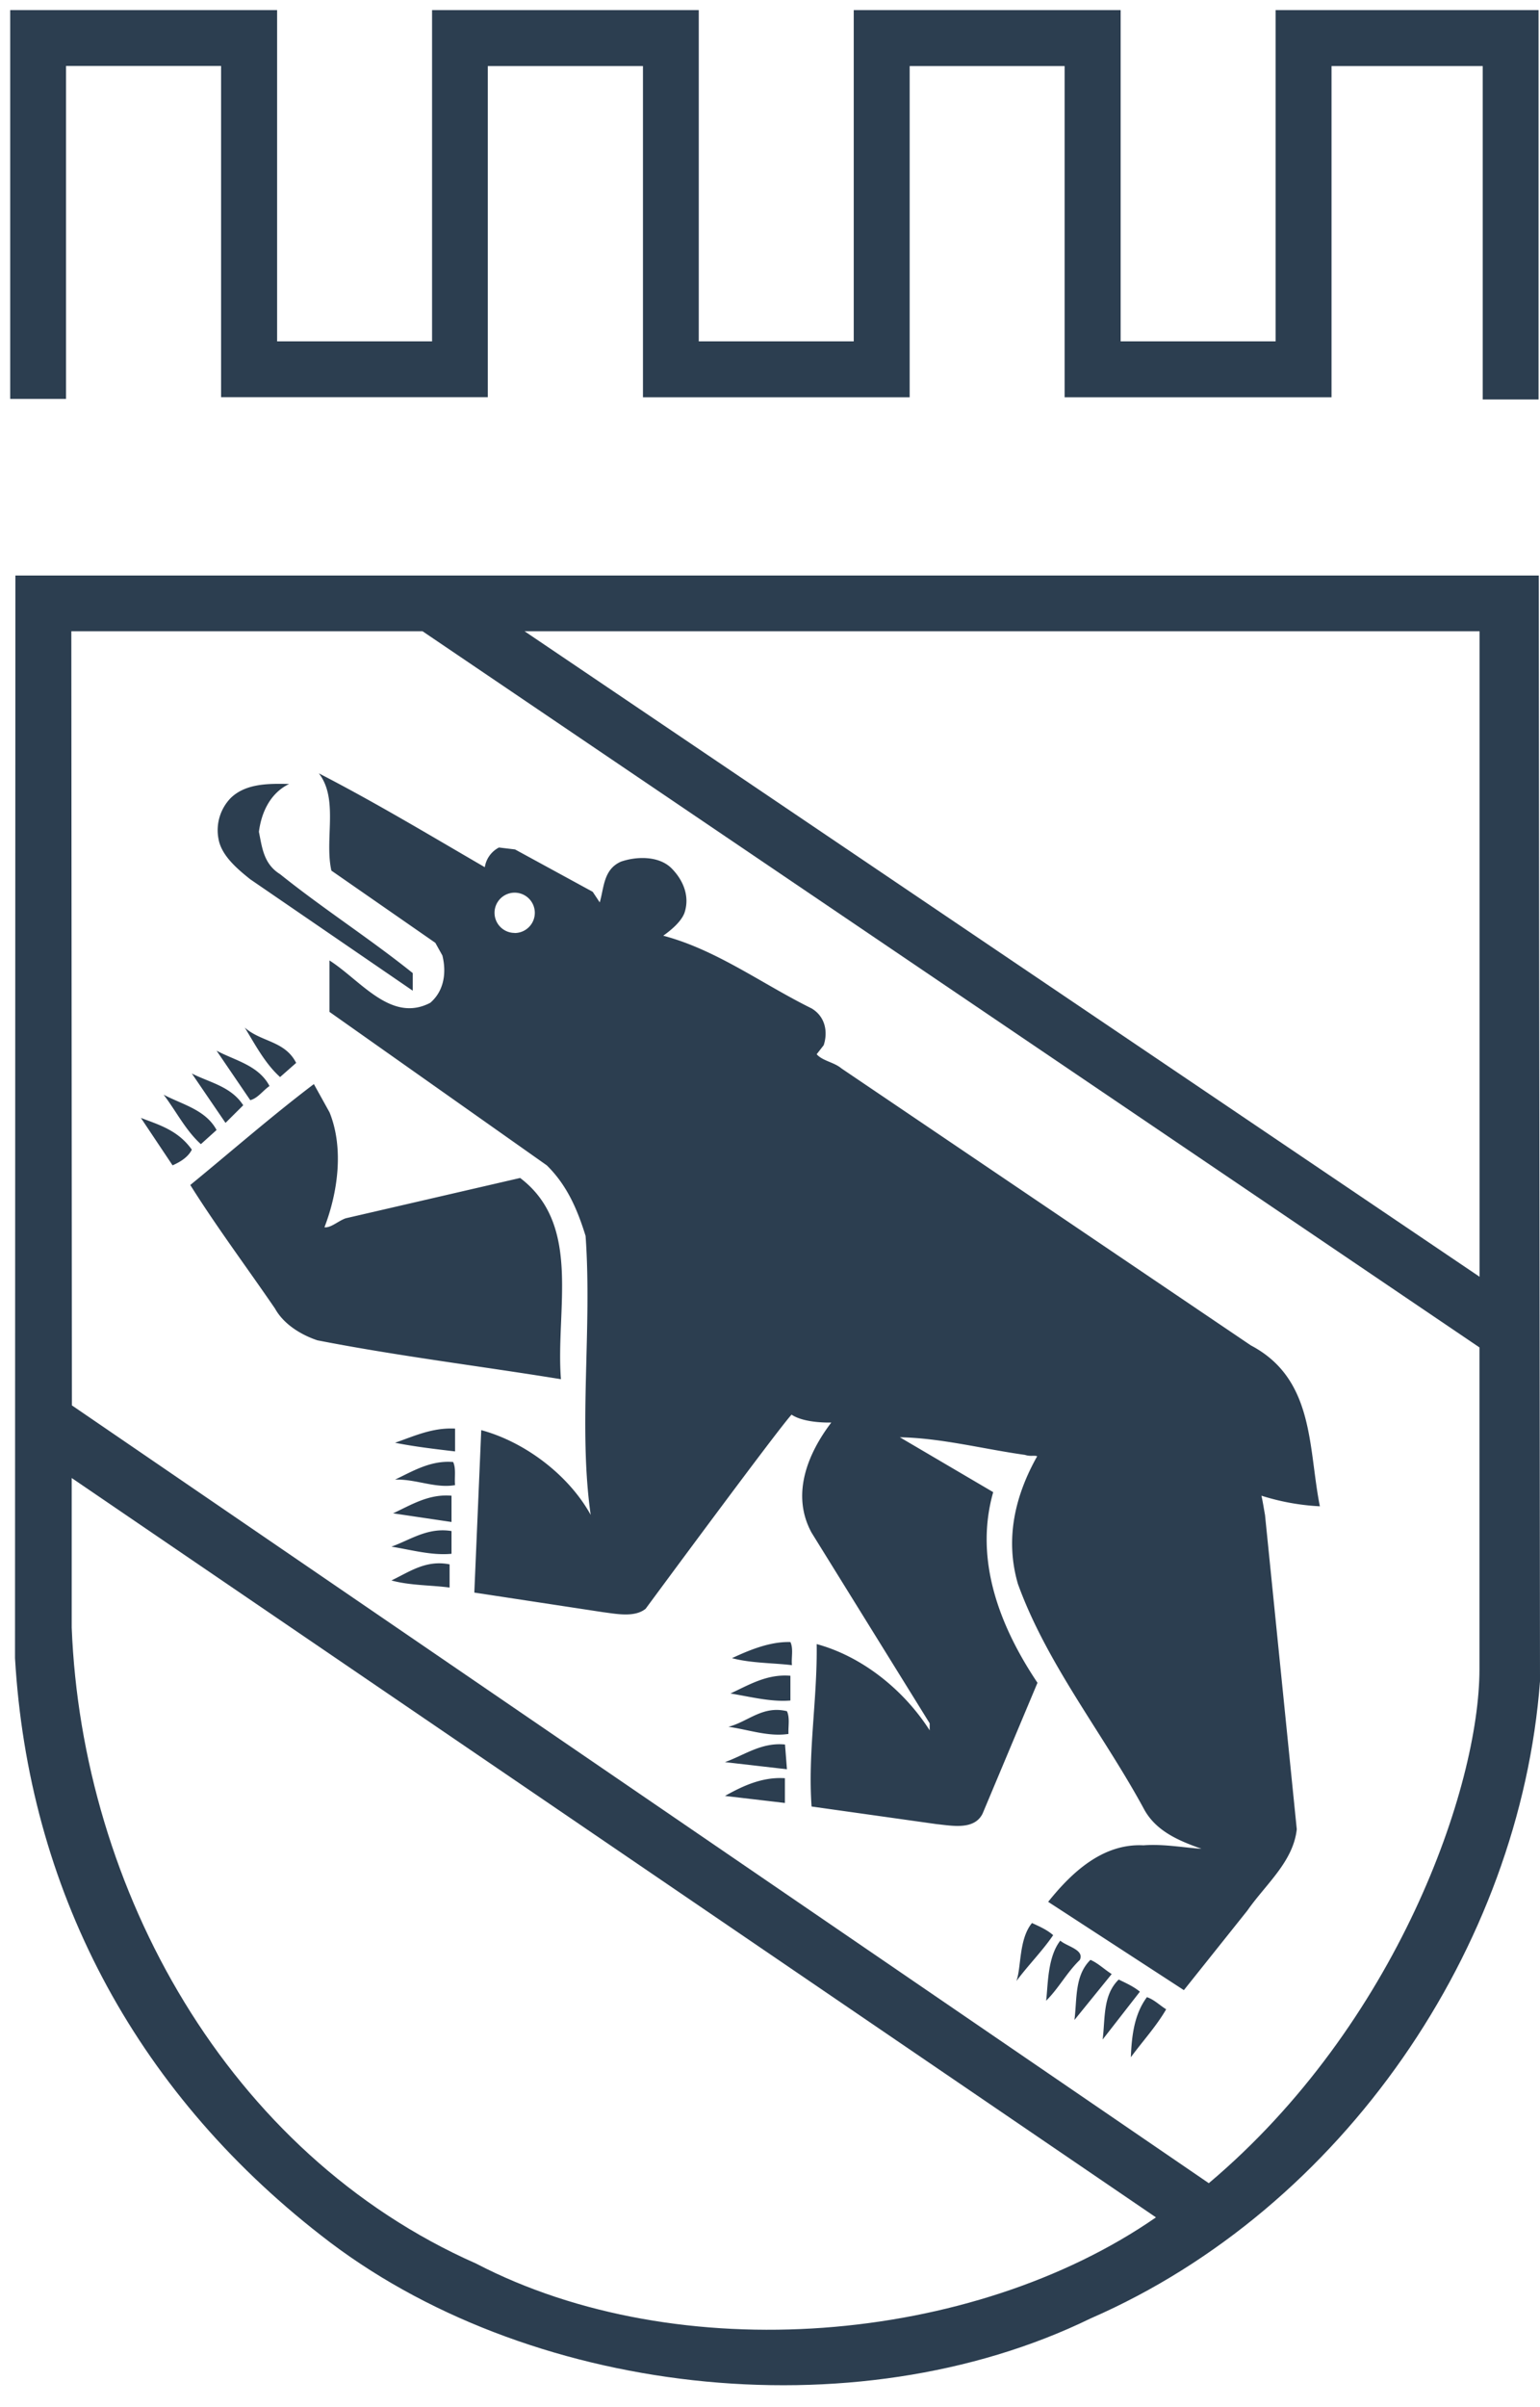
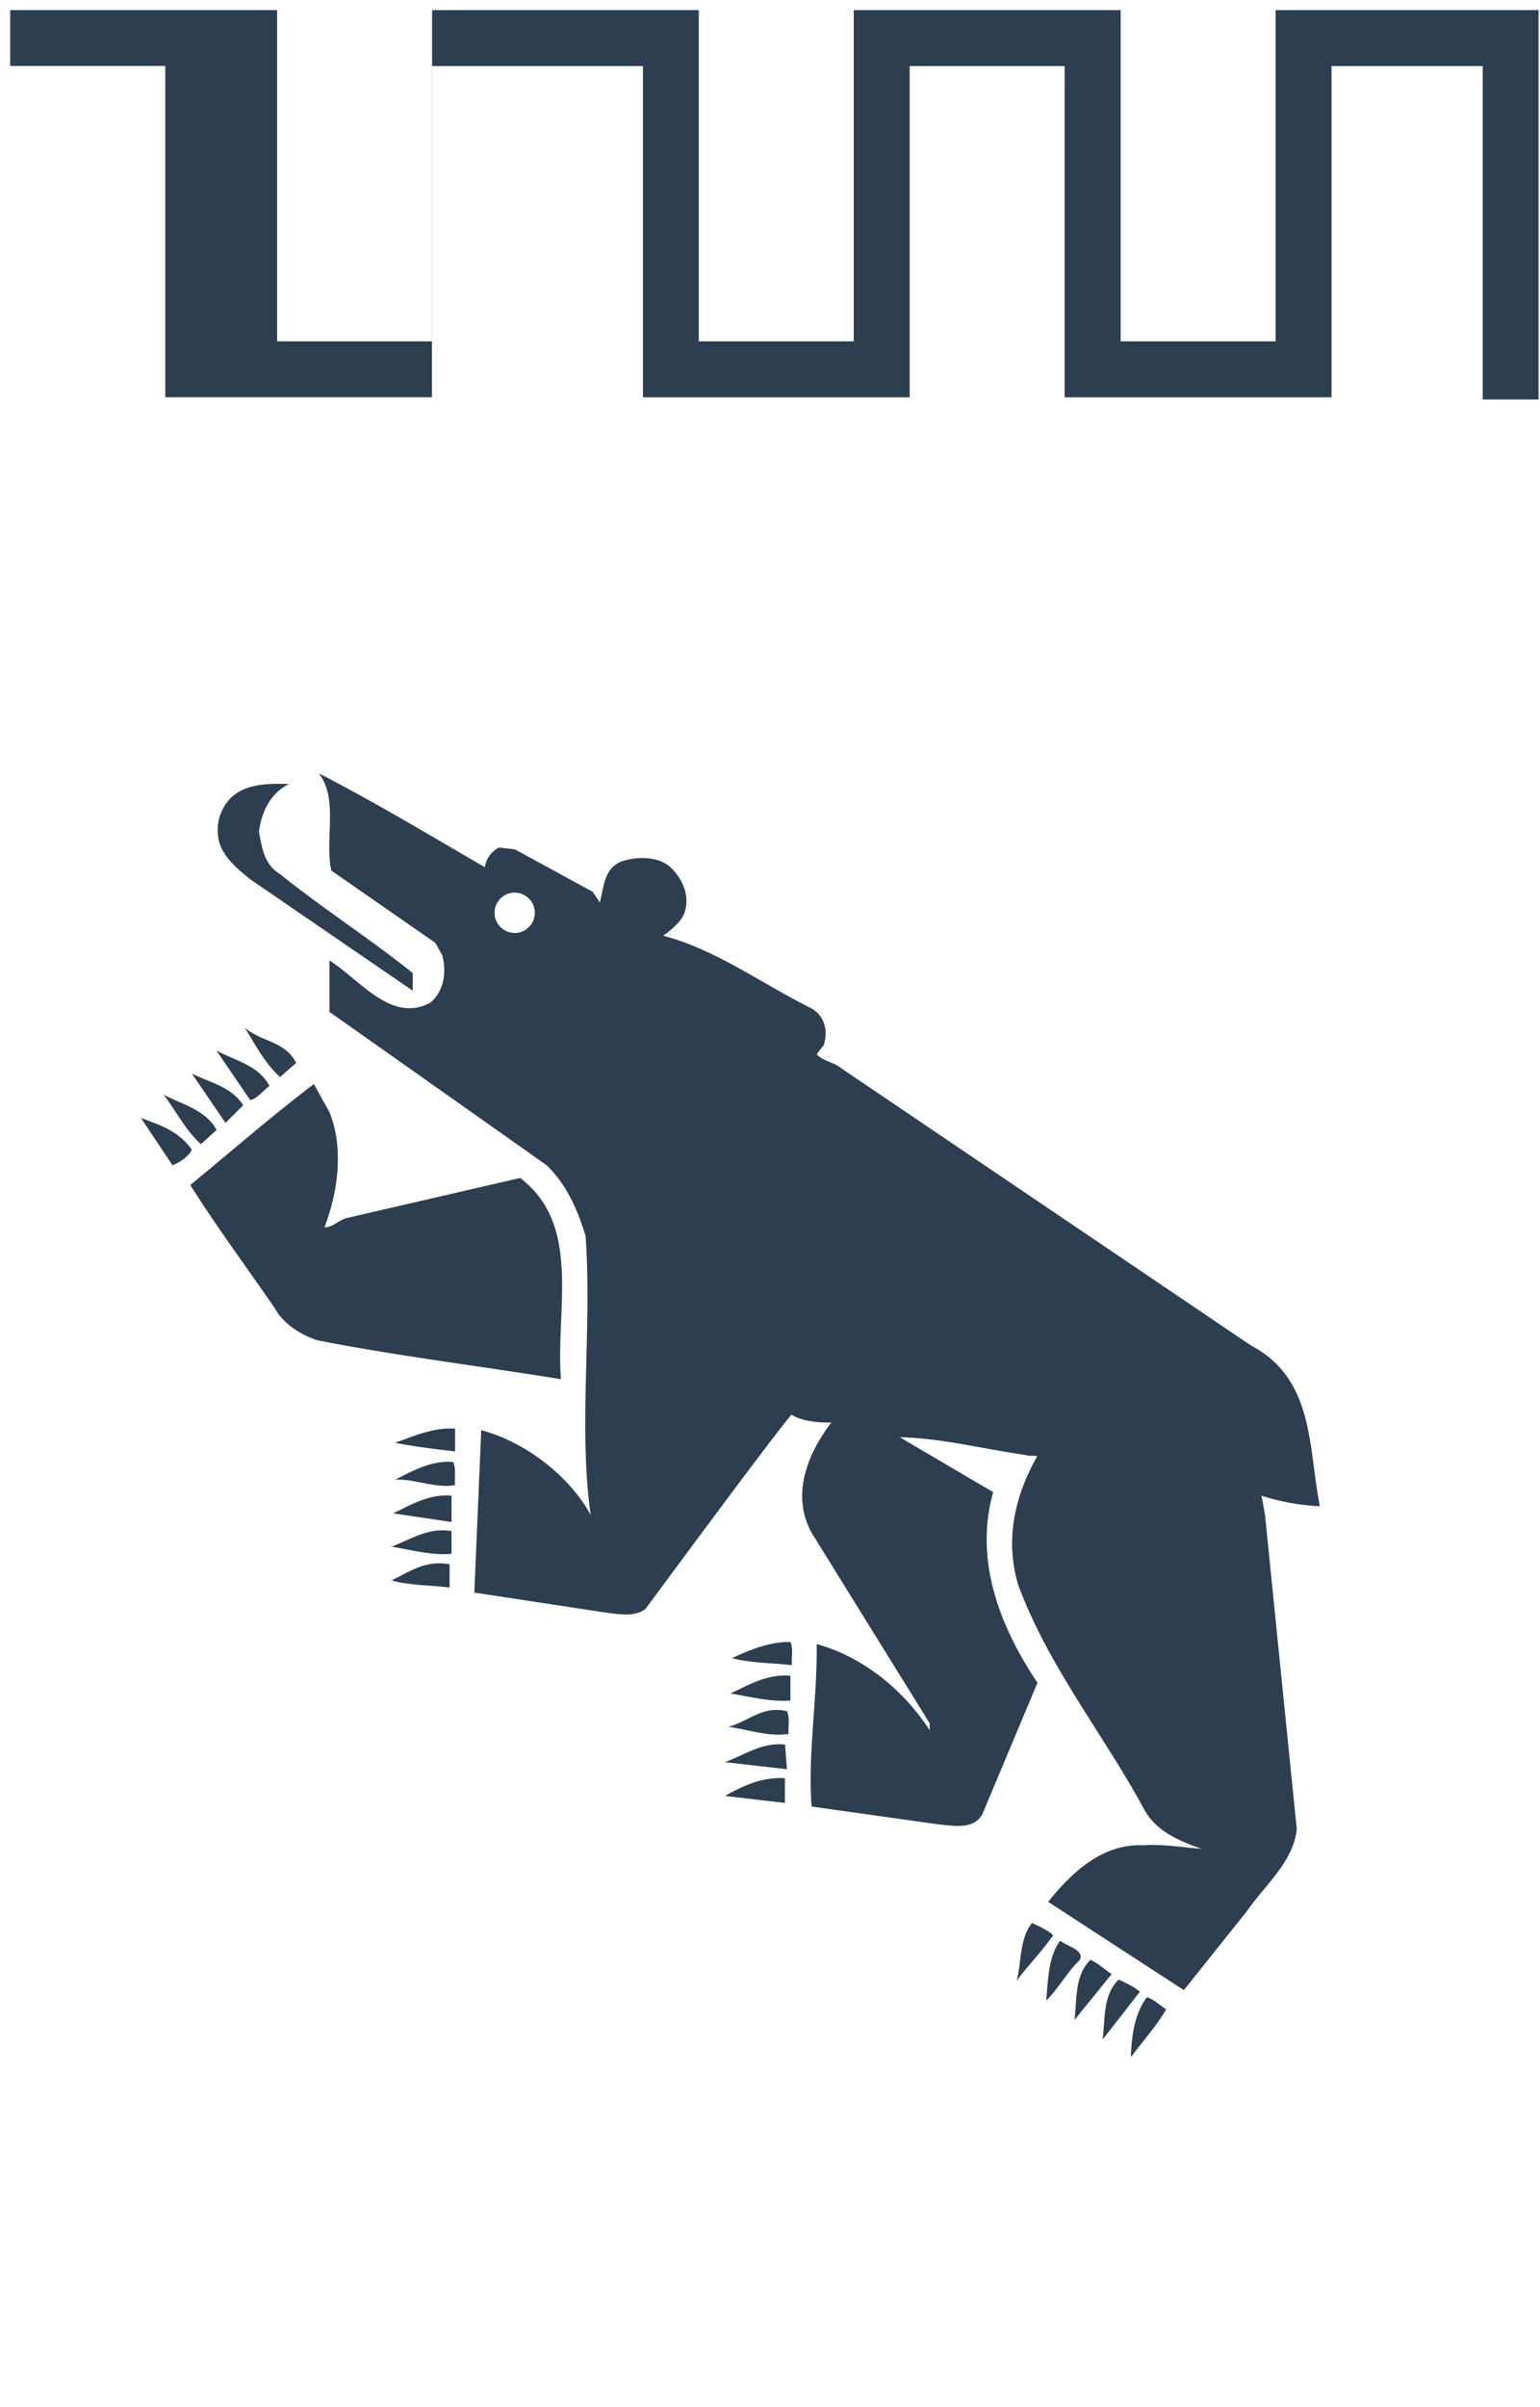
<svg xmlns="http://www.w3.org/2000/svg" width="16" height="25" viewBox="0 0 16 25">
  <g fill="#2C3E50" fill-rule="evenodd" opacity="1.00">
-     <path d="M4.39 6.556H.741l.006 8.04 11.812 8.078c1.956-1.65 2.812-4.116 2.812-5.339v-3.341L4.39 6.556zM16 17.461c-.208 2.76-2.042 5.473-4.67 6.618-2.462 1.199-5.88.8-7.996-.864-1.956-1.523-3.04-3.618-3.178-5.994L.16 5.977h15.827L16 17.461zM5.45 6.556l9.922 6.704V6.556H5.45zM.745 15.351v1.552c.106 2.714 1.618 5.465 4.202 6.606 2.107 1.096 5.156.841 7.063-.48L.746 15.351z" />
-     <path d="M5.347 9.69a.209.209 0 1 0 0-.419.209.209 0 0 0 0 .418zm-.31-.684a.278.278 0 0 1 .147-.204l.167.02.807.44.073.11c.045-.15.037-.342.22-.423.164-.057.4-.062.53.073.119.122.188.289.13.46-.036.094-.142.18-.22.236.555.147 1.028.502 1.541.755.143.085.171.244.126.382l-.073.094c.061.07.18.082.257.147l4.254 2.877c.664.35.595 1.064.717 1.671a2.402 2.402 0 0 1-.607-.11c.015.067.025.135.037.2l.33 3.264c-.037.338-.322.57-.513.844l-.66.827-1.41-.917c.248-.31.57-.608.99-.587.212-.016.424.025.603.036-.224-.08-.477-.179-.603-.423-.424-.779-1.003-1.496-1.304-2.327-.139-.477-.025-.927.2-1.327-.037-.012-.068.005-.127-.014-.436-.061-.868-.175-1.3-.183l.97.57c-.204.718.081 1.414.46 1.98l-.57 1.358c-.086.175-.318.126-.477.11l-1.3-.183c-.04-.563.061-1.113.053-1.687.465.126.9.468 1.174.896v-.073l-1.227-1.98c-.216-.396-.04-.822.205-1.144 0 0-.275.011-.413-.082-.144.155-1.516 2.016-1.516 2.016-.114.093-.305.053-.44.036l-1.34-.204L5 14.853c.452.122.908.465 1.137.88-.13-.916.016-1.931-.053-2.897-.082-.264-.188-.522-.403-.733l-2.258-1.594v-.534c.326.208.64.652 1.047.44.143-.122.171-.313.126-.492l-.073-.131-1.08-.75c-.073-.326.077-.742-.13-1.01.583.3 1.153.643 1.723.974zm-2.64-.718a.48.48 0 0 0-.127.424c.029.171.192.31.33.42l1.688 1.157v-.183c-.453-.363-.925-.664-1.378-1.027-.171-.106-.187-.277-.22-.44.025-.196.114-.4.314-.497-.204-.004-.448-.009-.607.146zm.146 2.384c.11.18.212.375.367.514l.167-.147c-.118-.232-.366-.216-.534-.367zm-.293.24l.35.514c.078-.02.13-.098.2-.147-.114-.216-.358-.264-.55-.367zm-.257.237l.35.513.184-.183c-.126-.196-.35-.236-.534-.33zm1.268.11c-.436.33-.86.701-1.284 1.048.273.435.587.855.88 1.283.09.163.27.273.44.33.832.163 1.708.27 2.531.404-.057-.726.22-1.602-.424-2.09l-1.813.419c-.078.028-.155.102-.22.093.138-.358.204-.819.053-1.193l-.163-.294zm-1.561.11c.13.171.228.37.387.514l.163-.147c-.114-.212-.359-.265-.55-.367zm-.237.24l.33.494c.074-.033.16-.082.2-.163-.142-.2-.338-.257-.53-.33zm3.265 3.228c-.236-.012-.424.078-.624.147.2.04.412.065.624.09v-.237zm-.624.53c.216-.008.416.093.624.057-.008-.082.012-.171-.02-.24-.237-.02-.429.101-.604.183zm.587.167c-.236-.02-.416.094-.607.183l.607.09v-.273zm0 .367c-.248-.04-.424.09-.624.162.204.033.42.094.624.074V15.9zm-.02.346c-.245-.049-.416.077-.604.167.188.053.425.049.604.074v-.24zm2.934.974c.196.053.44.05.623.073-.008-.08.017-.17-.016-.24-.228-.008-.465.102-.607.167zm.607.183c-.244-.02-.428.094-.623.184.203.033.42.09.623.073v-.257zm-.644.53c.208.029.416.106.624.074-.004-.078.016-.167-.016-.236-.253-.062-.404.11-.608.162zm.587.184c-.244-.024-.42.11-.623.183l.644.074-.02-.257zm0 .35c-.24-.016-.448.086-.623.184l.623.073v-.257zm2.567 1.504c-.138.167-.11.46-.162.603.117-.159.268-.31.382-.477-.065-.057-.142-.09-.22-.126zm.294.183c-.134.172-.127.46-.147.624.135-.135.212-.29.35-.424.05-.106-.134-.139-.203-.2zm.313.2c-.166.163-.138.408-.166.624l.387-.477c-.078-.05-.143-.114-.22-.147zm.294.204c-.167.163-.139.403-.167.623l.387-.497c-.07-.057-.147-.09-.22-.126zm.293.183c-.13.175-.158.395-.167.624.123-.167.265-.322.367-.498-.065-.04-.126-.102-.2-.126zM15.696.105h-2.443v3.44h-1.61V.105H8.87v3.44H7.26V.105H4.489v3.44h-1.61V.105H.106v4.038h.58V.685h1.611v3.44h2.771V.686H6.68v3.44h2.771V.686h1.61v3.44h2.773V.686h1.571v3.463h.58V.105h-.29" />
+     <path d="M5.347 9.69a.209.209 0 1 0 0-.419.209.209 0 0 0 0 .418zm-.31-.684a.278.278 0 0 1 .147-.204l.167.02.807.44.073.11c.045-.15.037-.342.22-.423.164-.057.4-.062.53.073.119.122.188.289.13.46-.036.094-.142.18-.22.236.555.147 1.028.502 1.541.755.143.085.171.244.126.382l-.073.094c.061.07.18.082.257.147l4.254 2.877c.664.35.595 1.064.717 1.671a2.402 2.402 0 0 1-.607-.11c.015.067.025.135.037.2l.33 3.264c-.037.338-.322.57-.513.844l-.66.827-1.41-.917c.248-.31.57-.608.99-.587.212-.016.424.025.603.036-.224-.08-.477-.179-.603-.423-.424-.779-1.003-1.496-1.304-2.327-.139-.477-.025-.927.2-1.327-.037-.012-.068.005-.127-.014-.436-.061-.868-.175-1.3-.183l.97.57c-.204.718.081 1.414.46 1.98l-.57 1.358c-.086.175-.318.126-.477.11l-1.3-.183c-.04-.563.061-1.113.053-1.687.465.126.9.468 1.174.896v-.073l-1.227-1.98c-.216-.396-.04-.822.205-1.144 0 0-.275.011-.413-.082-.144.155-1.516 2.016-1.516 2.016-.114.093-.305.053-.44.036l-1.34-.204L5 14.853c.452.122.908.465 1.137.88-.13-.916.016-1.931-.053-2.897-.082-.264-.188-.522-.403-.733l-2.258-1.594v-.534c.326.208.64.652 1.047.44.143-.122.171-.313.126-.492l-.073-.131-1.08-.75c-.073-.326.077-.742-.13-1.01.583.3 1.153.643 1.723.974zm-2.64-.718a.48.48 0 0 0-.127.424c.029.171.192.31.33.42l1.688 1.157v-.183c-.453-.363-.925-.664-1.378-1.027-.171-.106-.187-.277-.22-.44.025-.196.114-.4.314-.497-.204-.004-.448-.009-.607.146zm.146 2.384c.11.18.212.375.367.514l.167-.147c-.118-.232-.366-.216-.534-.367zm-.293.24l.35.514c.078-.02.13-.098.2-.147-.114-.216-.358-.264-.55-.367zm-.257.237l.35.513.184-.183c-.126-.196-.35-.236-.534-.33zm1.268.11c-.436.33-.86.701-1.284 1.048.273.435.587.855.88 1.283.09.163.27.273.44.33.832.163 1.708.27 2.531.404-.057-.726.22-1.602-.424-2.09l-1.813.419c-.078.028-.155.102-.22.093.138-.358.204-.819.053-1.193l-.163-.294zm-1.561.11c.13.171.228.37.387.514l.163-.147c-.114-.212-.359-.265-.55-.367zm-.237.24l.33.494c.074-.033.16-.082.2-.163-.142-.2-.338-.257-.53-.33zm3.265 3.228c-.236-.012-.424.078-.624.147.2.04.412.065.624.09v-.237zm-.624.53c.216-.008.416.093.624.057-.008-.082.012-.171-.02-.24-.237-.02-.429.101-.604.183zm.587.167c-.236-.02-.416.094-.607.183l.607.09v-.273zm0 .367c-.248-.04-.424.09-.624.162.204.033.42.094.624.074V15.9zm-.02.346c-.245-.049-.416.077-.604.167.188.053.425.049.604.074v-.24zm2.934.974c.196.053.44.05.623.073-.008-.08.017-.17-.016-.24-.228-.008-.465.102-.607.167zm.607.183c-.244-.02-.428.094-.623.184.203.033.42.09.623.073v-.257zm-.644.53c.208.029.416.106.624.074-.004-.078.016-.167-.016-.236-.253-.062-.404.11-.608.162zm.587.184c-.244-.024-.42.11-.623.183l.644.074-.02-.257zm0 .35c-.24-.016-.448.086-.623.184l.623.073v-.257zm2.567 1.504c-.138.167-.11.46-.162.603.117-.159.268-.31.382-.477-.065-.057-.142-.09-.22-.126zm.294.183c-.134.172-.127.46-.147.624.135-.135.212-.29.35-.424.05-.106-.134-.139-.203-.2zm.313.2c-.166.163-.138.408-.166.624l.387-.477c-.078-.05-.143-.114-.22-.147zm.294.204c-.167.163-.139.403-.167.623l.387-.497c-.07-.057-.147-.09-.22-.126zm.293.183c-.13.175-.158.395-.167.624.123-.167.265-.322.367-.498-.065-.04-.126-.102-.2-.126zM15.696.105h-2.443v3.44h-1.61V.105H8.87v3.44H7.26V.105H4.489v3.44h-1.61V.105H.106v4.038V.685h1.611v3.44h2.771V.686H6.68v3.44h2.771V.686h1.61v3.44h2.773V.686h1.571v3.463h.58V.105h-.29" />
  </g>
</svg>